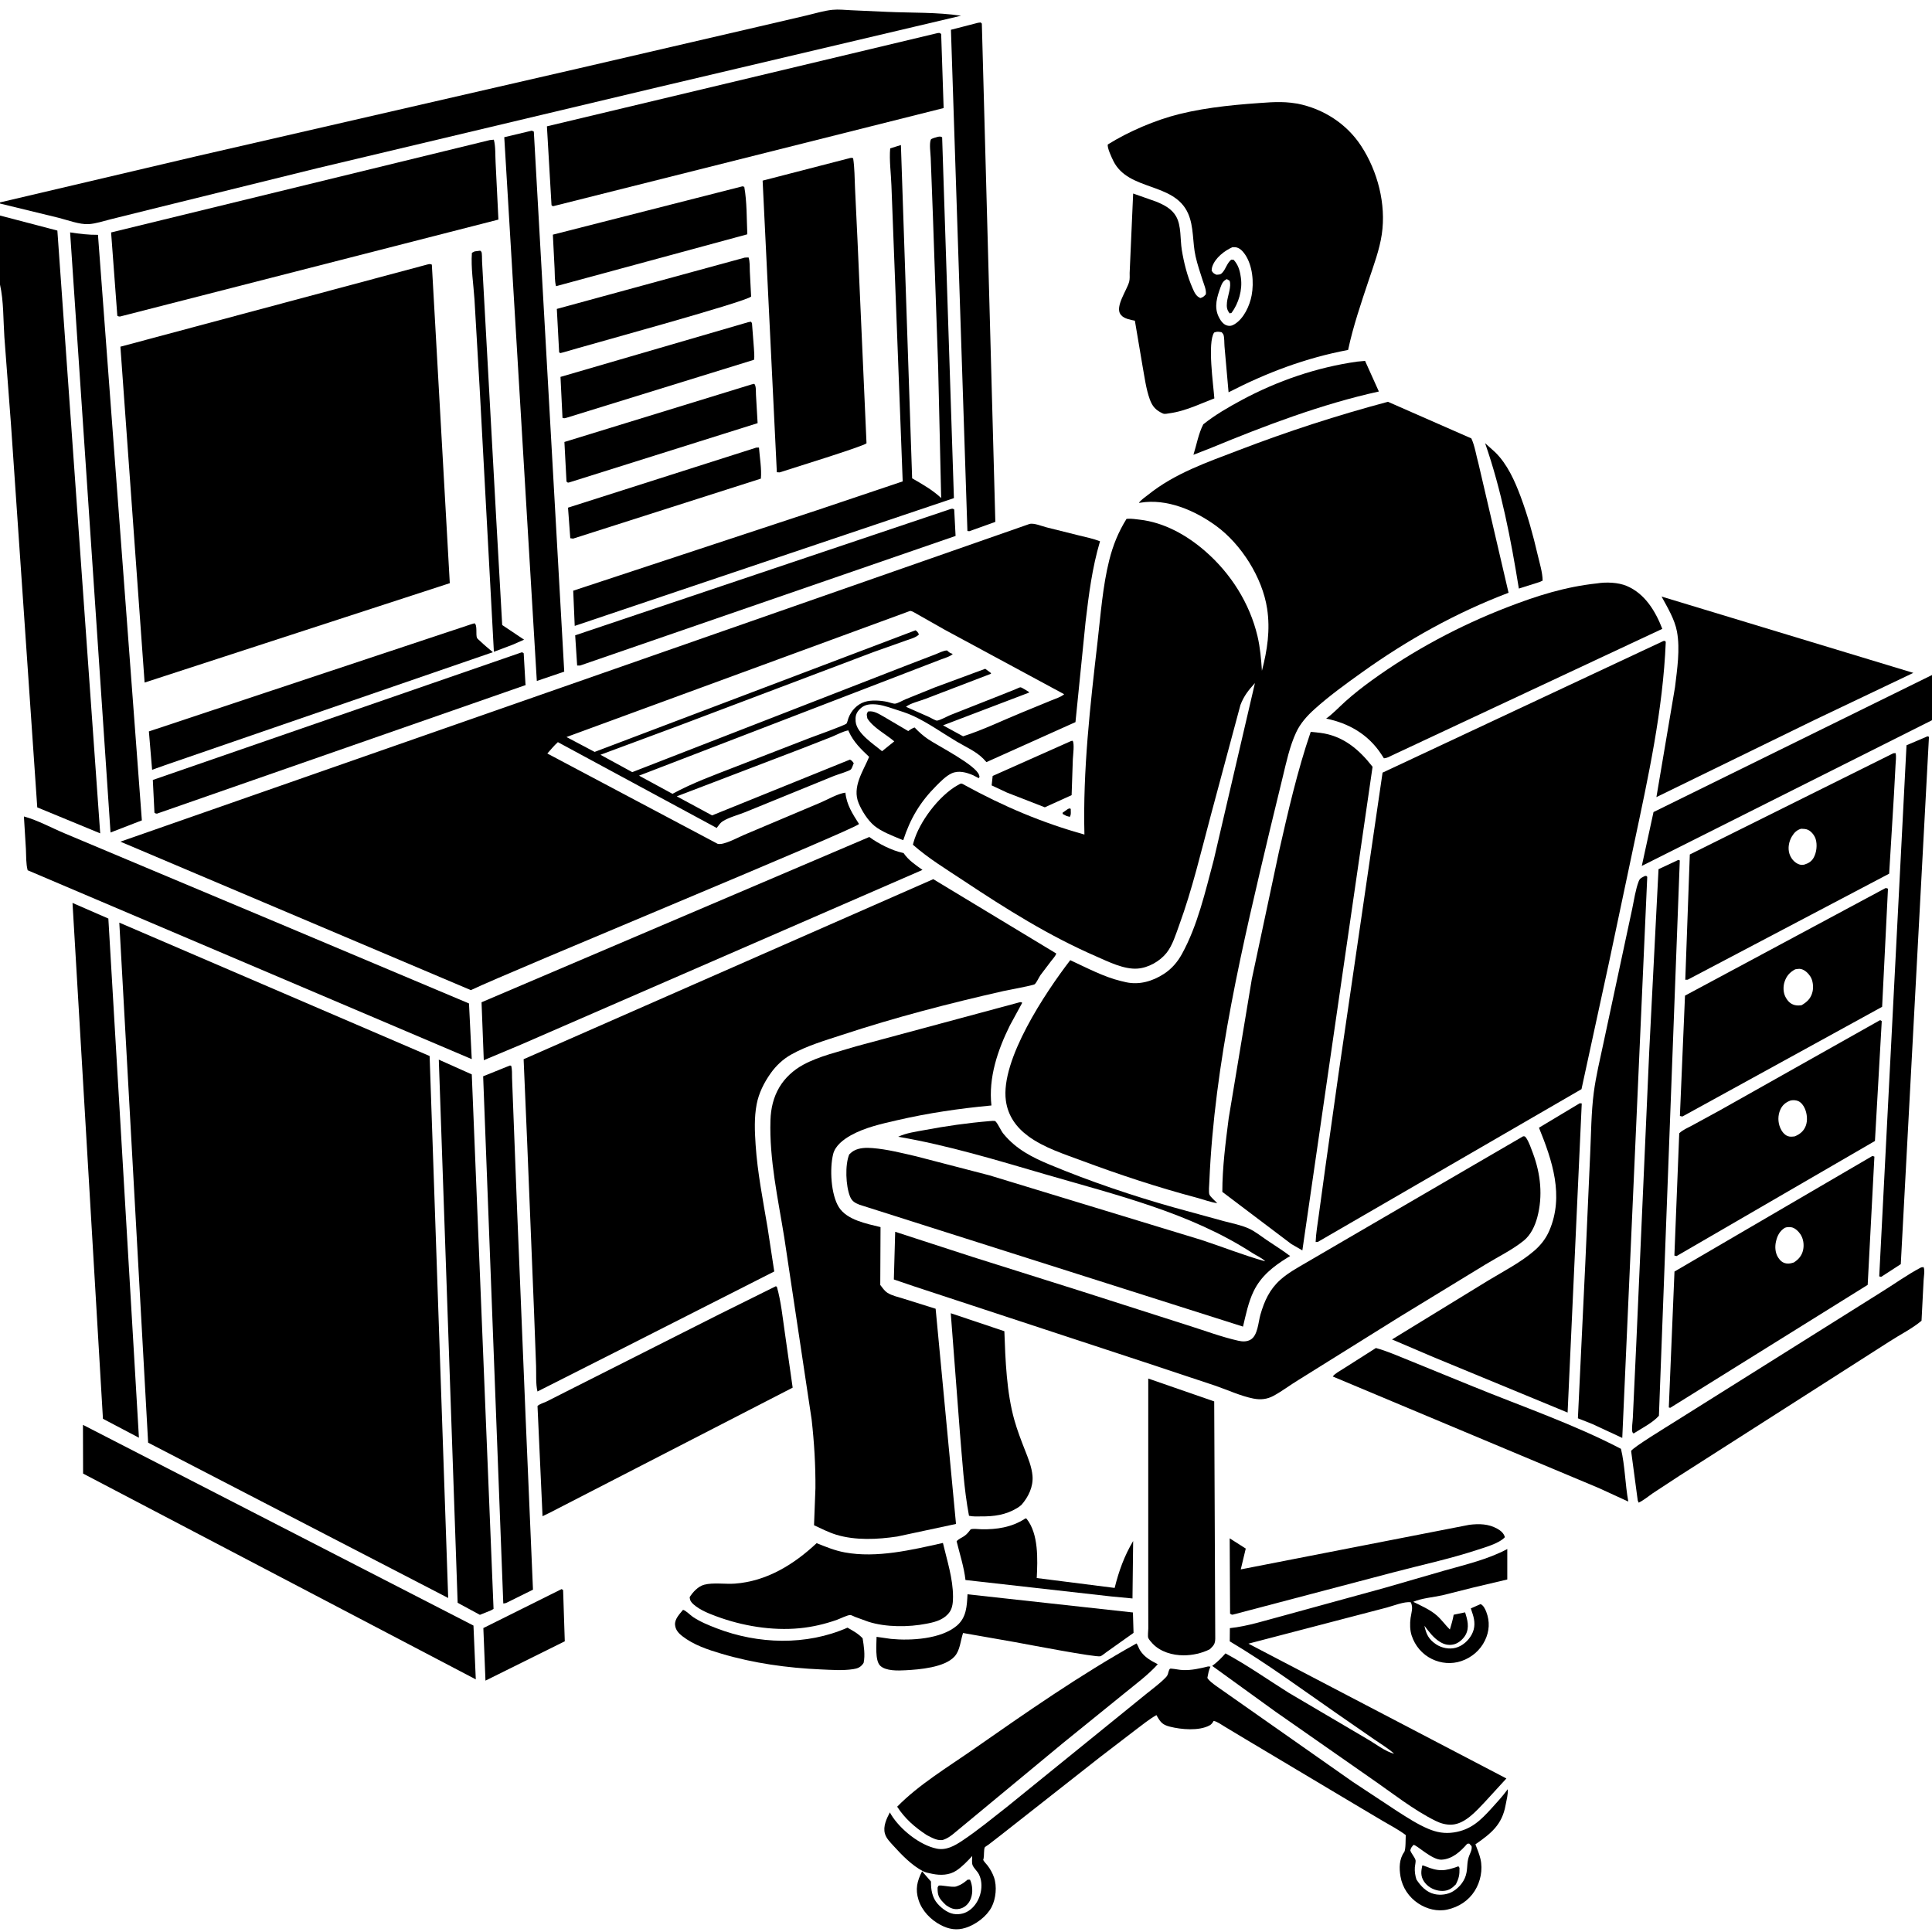
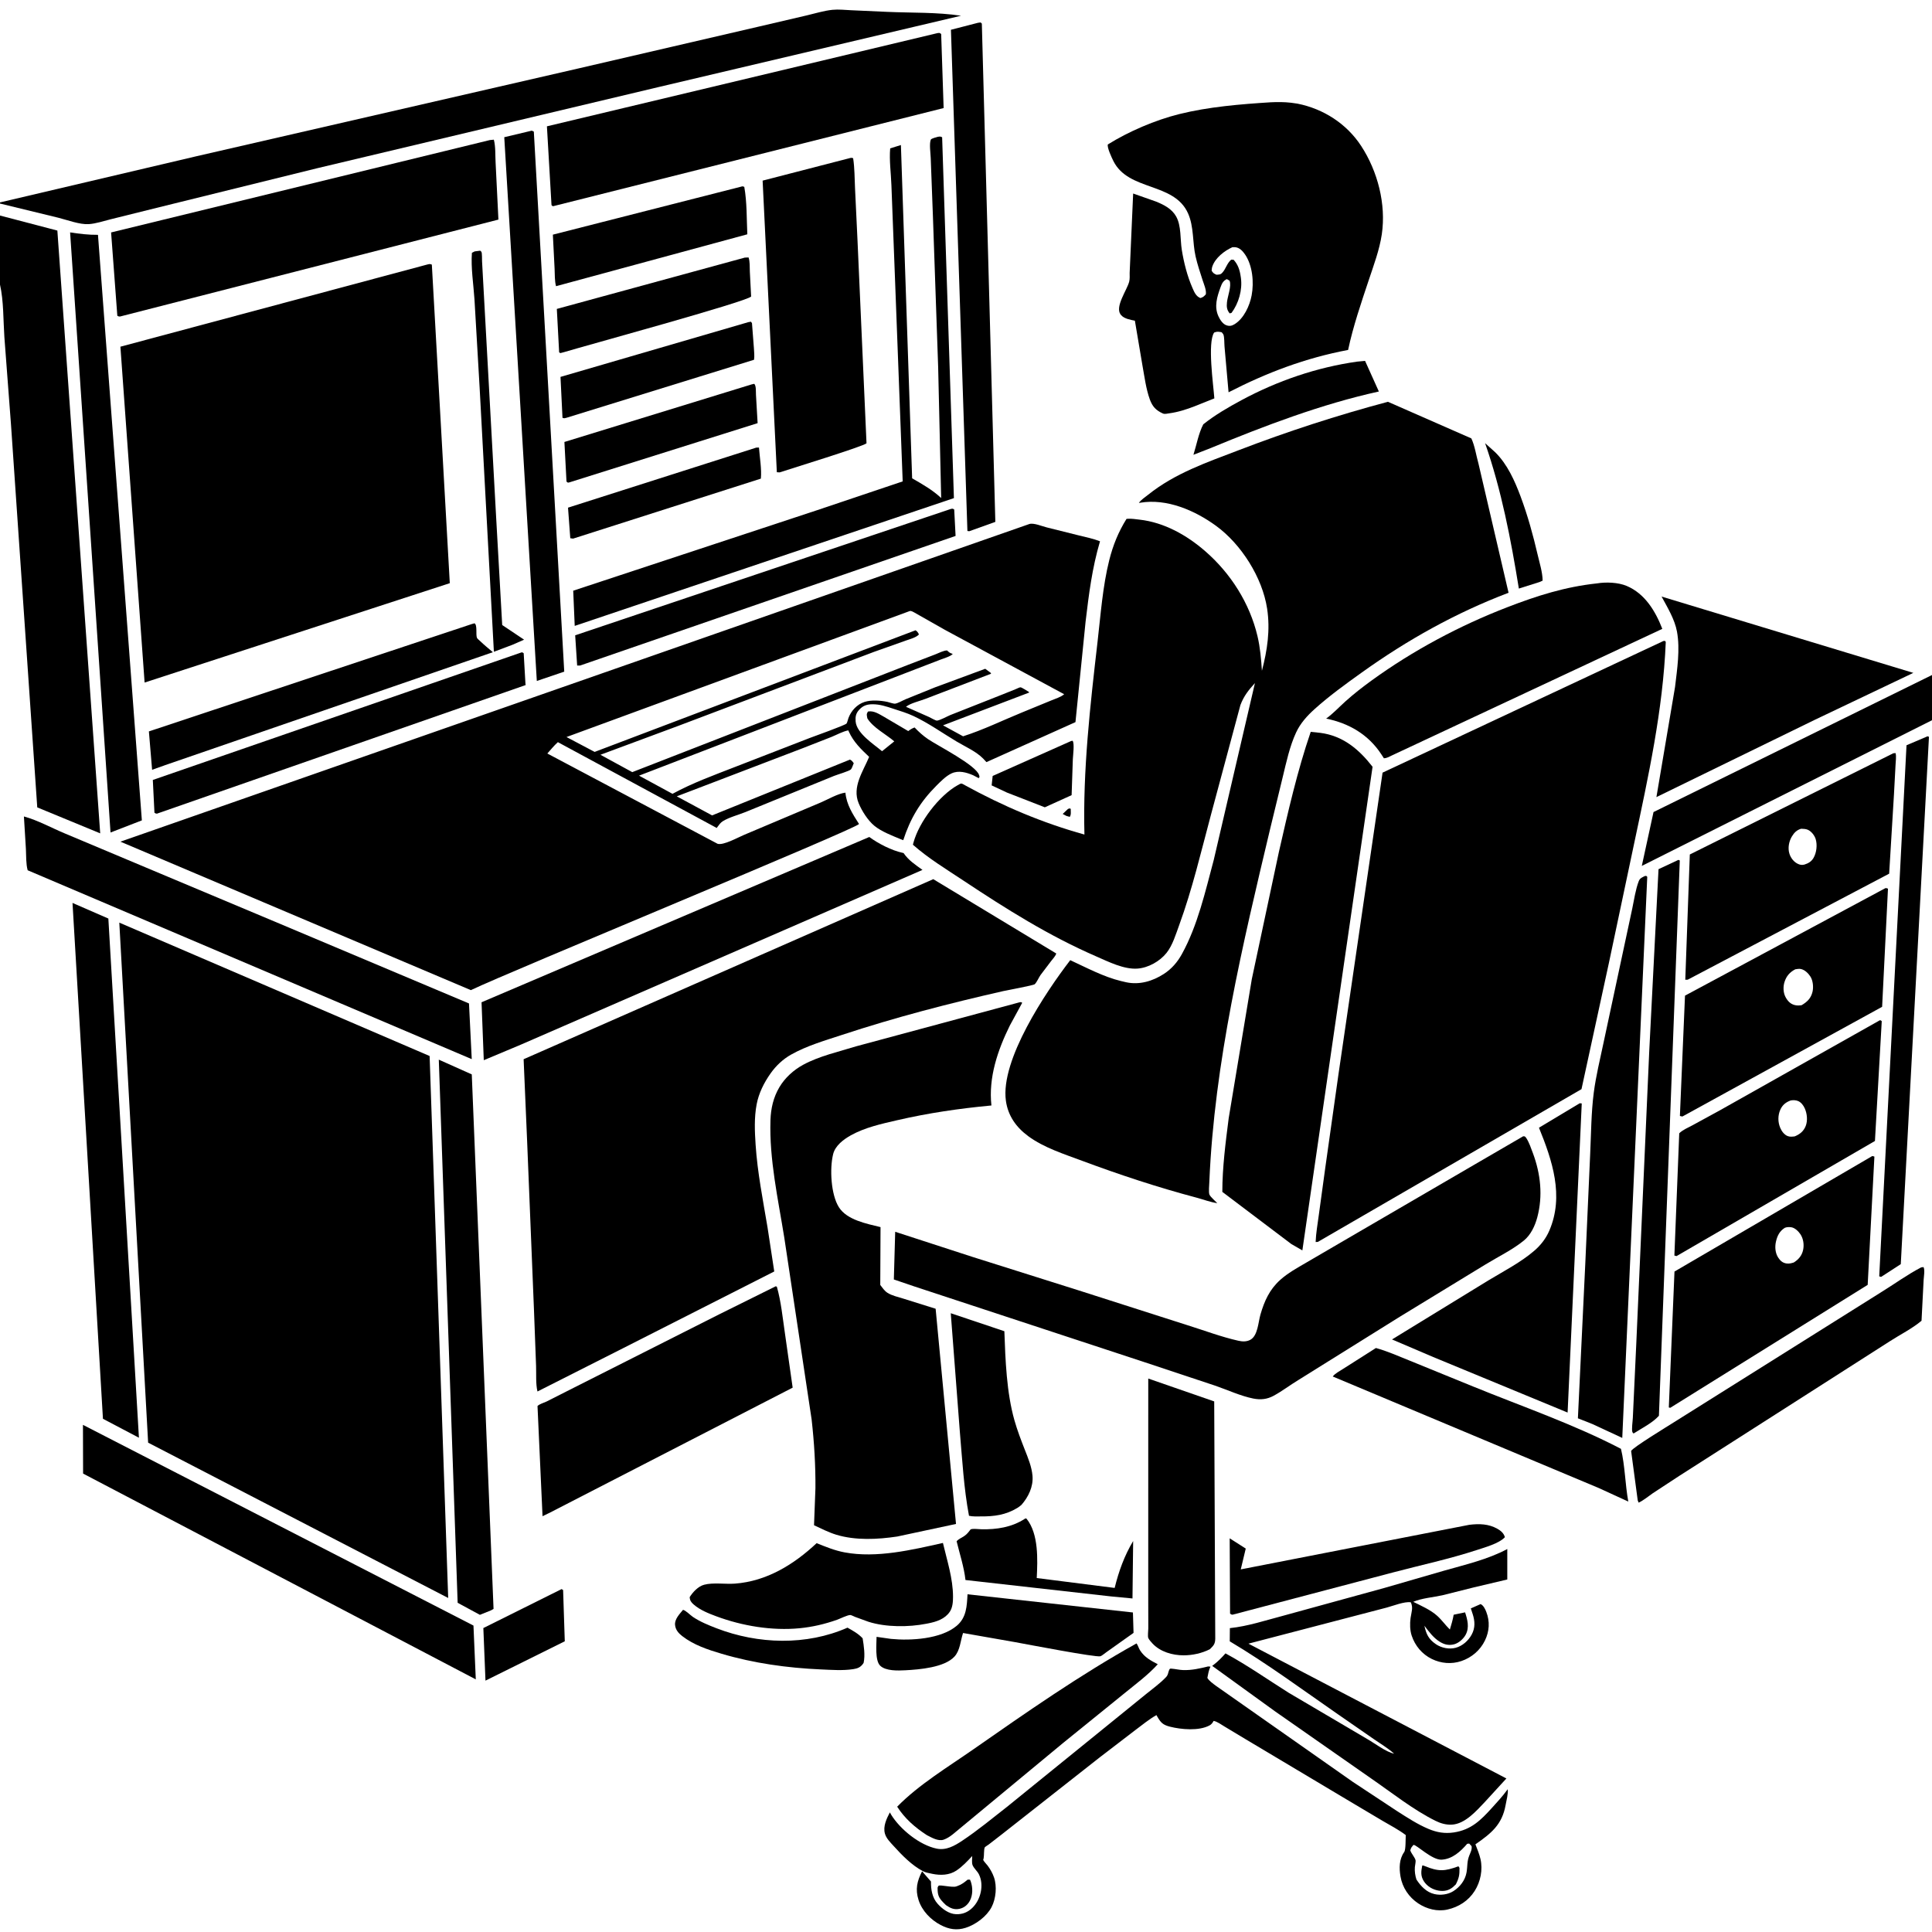
<svg xmlns="http://www.w3.org/2000/svg" version="1.1" style="display: block;" viewBox="0 0 2048 2048" width="1024" height="1024">
  <path transform="translate(0,0)" fill="rgb(255,255,255)" d="M 0 0 L 0 2048 L 2048 2048 L 2048 0 L 0 0 z" />
  <path transform="translate(0,0)" fill="rgb(0,0,0)" d="M -0 215.763 L -0 214.566 L 208.202 165.631 L 613.5 72.466 L 803.061 28.486 L 855.117 16.339 C 863.984 14.271 873.418 11.322 882.434 10.411 C 888.869 9.761 895.91 10.57 902.368 10.85 L 940.281 12.567 C 966.06 13.737 993.309 12.817 1018.75 16.671 L 698.84 92.111 L 336.292 178.315 L 162.675 221.171 L 117.546 232.387 C 110.043 234.252 101.667 237.105 94 237.586 C 84.396 238.188 71.33 233.175 61.85 230.813 L -0 215.763 z" />
  <path transform="translate(0,0)" fill="rgb(0,0,0)" d="M 1027.5 563.108 L 1025.5 562.882 L 1008.04 31.553 L 1036.72 24.152 L 1039.5 23.791 L 1040.79 25 L 1055.1 553.21 L 1027.5 563.108 z" />
  <path transform="translate(0,0)" fill="rgb(0,0,0)" d="M 587.5 218.299 L 586.009 218.612 L 584.628 217.5 L 579.76 133.913 L 993.604 35.134 C 995.955 34.867 995.508 34.529 997.676 36 L 1000.29 114.544 L 587.5 218.299 z" />
  <path transform="translate(0,0)" fill="rgb(0,0,0)" d="M 1211.1 387.767 L 1203.02 339.941 C 1198.34 339.034 1191.8 337.879 1188.5 334.133 C 1188.26 333.855 1188.03 333.558 1187.81 333.259 C 1181.76 325.013 1194.7 307.431 1196.98 298.601 C 1197.74 295.665 1197.49 292.304 1197.48 289.289 L 1201.19 205.134 L 1225.45 213.684 C 1233.73 217.026 1242.1 221.28 1246.7 229.356 C 1252.38 239.324 1250.94 253.733 1252.76 264.91 C 1254.98 278.559 1258.55 292.69 1264.11 305.36 C 1266.03 309.742 1267.82 314.139 1272.5 315.946 C 1275.53 314.941 1276.04 314.368 1278.24 312 C 1278.95 307.439 1276.26 301.51 1274.87 297.174 C 1272.17 288.8 1269.34 280.444 1267.38 271.857 C 1263.95 256.781 1265.75 240.442 1259.35 226.126 C 1244.49 192.915 1196.32 202.846 1180.26 170.739 C 1178.59 167.398 1173.31 156.237 1174.37 153.12 C 1196.46 139.333 1224.72 127.239 1250.05 120.944 C 1281.27 113.187 1314.92 110.437 1346.98 108.426 C 1354.33 108.079 1361.2 108.071 1368.5 108.899 L 1375.37 109.868 C 1402.92 115.356 1427.47 131.131 1442.88 154.705 C 1460.42 181.554 1469.47 216.457 1464.77 248.344 C 1462.33 264.855 1456.2 281.091 1450.95 296.877 C 1442.85 321.212 1434.37 345.846 1429.05 370.957 C 1383.89 379.466 1343.11 394.914 1302.33 415.84 L 1298.05 367.5 C 1297.76 364.493 1298 357.022 1296.8 354.5 C 1296.38 353.616 1295.6 352.955 1295 352.183 C 1291.5 351.612 1290.43 351.205 1287.04 352.5 C 1279.79 363.169 1286.23 408.021 1287.26 422.306 L 1266.69 430.533 C 1257.93 433.956 1248.88 436.853 1239.53 438.128 C 1237.44 438.413 1234.66 439.196 1232.75 438.335 C 1225.29 434.963 1221.56 430.925 1218.79 423.229 C 1214.8 412.142 1213.23 399.375 1211.1 387.767 z M 1306.47 262.016 C 1297.97 265.785 1288.28 273.277 1285.11 282.5 C 1284.61 283.956 1284.52 285.482 1284.39 287 C 1286.18 289.658 1286.57 289.894 1289.5 291.231 C 1292.18 290.995 1293.59 291.3 1295.55 289.24 C 1299.56 285.03 1300.37 279.346 1305.11 275.255 L 1307.66 275.344 C 1312.34 280.43 1314.2 286.278 1315.17 293 L 1315.43 294.723 C 1317.14 307.362 1313.06 321.447 1305.5 331.647 L 1303.5 332.221 C 1300.43 328.342 1300.17 325.327 1300.64 320.447 C 1301.24 314.111 1305.75 303.108 1303.35 297.5 L 1300.5 295.877 C 1296.62 297.667 1295.27 300.477 1293.84 304.424 C 1290.14 314.603 1286.84 324.931 1291.62 335.331 C 1293.27 338.922 1296.19 343.508 1300.11 344.838 C 1303.39 345.949 1305.83 345.442 1308.76 343.627 C 1318.62 337.527 1324.75 324.024 1326.79 313.104 C 1329.37 299.351 1327.81 281.42 1319.76 269.684 C 1317.31 266.115 1314.02 262.537 1309.5 262.063 L 1306.47 262.016 z" />
  <path transform="translate(0,0)" fill="rgb(0,0,0)" d="M 569.047 721.845 L 534.54 145.451 L 563.705 138.5 L 565.883 139.5 L 598.12 711.969 L 569.047 721.845 z" />
  <path transform="translate(0,0)" fill="rgb(0,0,0)" d="M 866.385 540.745 L 956.89 510.29 L 948.482 288.893 L 944.943 196.5 C 944.506 183.858 942.517 169.78 943.637 157.272 L 955.003 153.747 L 966.9 507.027 C 977.841 513.325 988.387 519.264 997.683 527.934 L 994.49 389.233 L 988.941 229.5 L 986.605 167.505 C 986.463 162.495 984.905 152.608 986.665 148.073 C 987.193 146.714 992.673 145.494 994.268 144.992 C 996.496 144.736 996.562 144.466 998.703 145.5 L 1011.19 528.021 L 609.226 663.477 L 607.633 626.161 L 866.385 540.745 z" />
  <path transform="translate(0,0)" fill="rgb(0,0,0)" d="M 127.345 335.5 C 125.523 335.501 126.535 335.65 124.368 334.755 L 117.771 246.399 L 519.186 148.5 L 523.5 148.065 C 525.462 155.608 524.902 164.527 525.361 172.363 L 528.347 232.77 L 127.345 335.5 z" />
  <path transform="translate(0,0)" fill="rgb(0,0,0)" d="M 826.5 500.749 L 823.477 500.587 L 808.411 191.474 L 901.186 167.5 C 903.205 167.187 902.141 167.164 904.369 167.72 C 905.978 178.068 905.866 189.032 906.366 199.5 L 909.023 255.5 L 918.542 469.902 C 915.46 473.113 837.654 497.027 826.5 500.749 z" />
  <path transform="translate(0,0)" fill="rgb(0,0,0)" d="M 589.416 303.377 C 587.874 297.818 588.18 290.691 587.898 284.913 L 586.06 248.748 L 787.044 197.5 L 788.962 198.047 C 791.873 214.178 791.441 231.99 792.19 248.368 L 589.416 303.377 z" />
  <path transform="translate(0,0)" fill="rgb(0,0,0)" d="M 0 301.69 L 0 228.484 L 60.802 244.414 L 106.215 883.386 L 39.492 855.858 L 11.632 449.749 L 4.632 357.234 C 3.421 339.34 3.951 319.144 0 301.69 z" />
  <path transform="translate(0,0)" fill="rgb(0,0,0)" d="M 142.753 872.582 L 117.161 882.49 L 74.318 246.341 C 84.293 247.884 93.722 249.027 103.858 248.934 L 150.375 869.639 L 142.753 872.582 z" />
  <path transform="translate(0,0)" fill="rgb(0,0,0)" d="M 543.249 683.481 L 523.537 690.903 L 508.412 410.718 L 502.973 317.5 C 501.924 301.499 499.079 283.971 500.239 268.005 L 503.157 266.5 L 509 265.745 C 509.445 266.164 510.051 266.459 510.336 267 C 511.114 268.478 510.89 275.168 510.999 277 L 513.098 315.203 L 526.017 549.926 L 532.357 662.569 L 555.563 678.087 L 543.249 683.481 z" />
  <path transform="translate(0,0)" fill="rgb(0,0,0)" d="M 597.5 373.399 L 594 374.297 L 592.715 373.5 L 590.263 327.473 L 789.469 273.082 L 793.5 272.902 C 795.053 277.473 794.658 282.953 794.856 287.767 L 796.226 314.356 C 790.615 320.073 619.311 366.786 597.5 373.399 z" />
  <path transform="translate(0,0)" fill="rgb(0,0,0)" d="M 153.288 723.534 L 127.634 367.51 L 452.558 280.5 C 455 279.98 455.375 279.508 457.769 280.5 L 476.801 618.185 L 153.288 723.534 z" />
  <path transform="translate(0,0)" fill="rgb(0,0,0)" d="M 600.5 442.862 C 598.451 443.358 598.369 443.642 596.267 442.919 L 594.153 399.525 L 793.229 341.5 L 796.011 341.009 L 797.12 342.5 L 799.173 369.064 C 799.352 373.011 799.95 377.485 799.308 381.369 L 600.5 442.862 z" />
  <path transform="translate(0,0)" fill="rgb(0,0,0)" d="M 1283.5 474.923 L 1265.09 482.103 C 1268.38 471.655 1270.5 459.463 1275.53 449.796 C 1287.94 439.88 1302.08 431.692 1316.04 424.186 C 1354.18 403.679 1395.67 389.431 1438.62 383.338 L 1447.03 382.562 L 1461.65 415.016 C 1401.17 428.278 1340.62 451.314 1283.5 474.923 z" />
  <path transform="translate(0,0)" fill="rgb(0,0,0)" d="M 603.5 511.361 L 602.004 511.632 L 600.51 510.5 L 598.302 468.506 L 796.707 407.5 L 799.513 406.848 C 801.744 409.01 801.164 415.358 801.362 418.526 L 803.105 448.559 L 603.5 511.361 z" />
  <path transform="translate(0,0)" fill="rgb(0,0,0)" d="M 1314.9 747.333 L 1283.59 863.954 C 1273.1 903.134 1263.91 942.539 1249.97 980.714 C 1246.43 990.385 1242.97 1002.13 1236.53 1010.17 C 1229.38 1019.1 1217.22 1025.92 1205.79 1026.75 C 1191.36 1027.8 1174.9 1019.42 1161.97 1013.8 C 1111.82 991.984 1066.97 963.776 1021.54 933.628 C 1003.36 921.559 984.079 909.915 967.722 895.434 L 968.35 893.046 C 974.335 871.22 995.426 843.44 1015.04 832.409 C 1019.36 829.974 1018.74 830.095 1022.94 832.404 C 1063.35 854.632 1105.06 872.299 1149.54 884.654 C 1147.78 816.421 1155.64 747.969 1163.45 680.258 C 1166.73 651.858 1168.89 621.499 1175.84 593.823 C 1179.82 577.978 1185.5 563.944 1194.14 550.053 L 1195.38 549.935 C 1199.43 549.615 1203.97 550.397 1208 550.849 C 1234.08 553.776 1258.03 567.281 1277.58 584.275 C 1304.6 607.765 1324.74 639.43 1333 674.379 C 1335.85 686.423 1336.87 698.729 1337.69 711.045 C 1343.41 689.067 1346.64 667.777 1343.19 645.1 C 1338.17 612.166 1315.73 576.833 1289.07 557.412 C 1266.66 541.087 1236.95 528.183 1208.71 532.906 L 1207.24 533.161 C 1209.29 529.967 1214.02 526.884 1217 524.5 C 1245.66 501.565 1279.15 490.238 1312.94 477.273 C 1365.07 457.267 1417.32 440.305 1471.26 425.91 L 1559.67 464.716 C 1563.33 472.417 1564.88 483.086 1567.24 491.418 L 1599.13 628.341 C 1543.15 649.66 1492.07 678.169 1443.41 712.976 C 1426.46 725.098 1409.09 737.653 1393.59 751.597 C 1385.64 758.739 1378.4 766.75 1373.89 776.523 C 1367.09 791.232 1363.55 807.983 1359.75 823.681 L 1346.43 878.556 C 1317.24 1001.25 1287.27 1126.38 1281.94 1252.9 C 1281.83 1255.57 1281.04 1264.14 1282.06 1266.34 C 1283.28 1268.99 1288.24 1273.09 1290.38 1275.42 C 1283.14 1274.39 1275.29 1271.39 1268.12 1269.49 C 1227.27 1258.66 1186.72 1245.26 1147.13 1230.51 C 1127.91 1223.35 1106.63 1216.64 1090.03 1204.43 C 1077.24 1195.03 1068.47 1182.8 1066.28 1166.76 C 1060.36 1123.6 1108.36 1051.84 1134.51 1017.82 C 1151.61 1025.71 1170 1035.57 1188.39 1039.97 L 1189.99 1040.34 L 1193.82 1041.24 C 1207.87 1044.28 1221.92 1040.06 1233.74 1032.4 C 1241.97 1027.05 1248.09 1019.98 1252.81 1011.43 C 1269.59 981.043 1277.71 944.885 1286.65 911.494 L 1330.29 724.086 C 1323.38 731.689 1318.6 737.658 1314.9 747.333 z" />
  <path transform="translate(0,0)" fill="rgb(0,0,0)" d="M 1631.72 617.055 L 1610.05 623.904 C 1601.61 571.818 1591.65 519.69 1574.26 469.765 L 1585.01 479.453 C 1597.85 492.054 1605.71 509.724 1611.91 526.327 C 1619.39 546.39 1625.12 567.092 1629.95 587.938 C 1631.98 596.721 1635.15 606.545 1635.26 615.5 L 1631.72 617.055 z" />
  <path transform="translate(0,0)" fill="rgb(0,0,0)" d="M 607.5 570.961 L 604.52 570.537 L 602.123 538.14 L 801.624 474.5 L 804.542 474.395 C 805.288 484.667 807.539 497.324 806.549 507.368 L 607.5 570.961 z" />
  <path transform="translate(0,0)" fill="rgb(0,0,0)" d="M 614.903 705.5 L 611.805 705.5 L 609.713 673.447 L 1007.91 539.5 C 1009.93 539.202 1009.57 538.93 1011.5 540.1 L 1012.96 568.113 L 614.903 705.5 z" />
  <path transform="translate(0,0)" fill="rgb(0,0,0)" d="M 760.658 894.446 C 766.778 896.348 782.167 887.77 788.544 885.084 L 869.984 850.69 C 877.602 847.46 888.141 841.216 896.165 840.237 C 897.406 853.069 903.833 862.864 910.605 873.475 C 907.367 878.714 540.341 1029.83 499.131 1049.58 L 127.667 892.203 L 1091.09 555.5 C 1095.64 553.971 1104.75 557.892 1109.51 559.049 L 1143.92 567.64 C 1151.3 569.488 1159 570.975 1166.06 573.803 C 1157.7 602.108 1154.25 629.7 1150.77 658.933 L 1140.04 765.482 L 1045.67 807.874 L 1042.22 804.158 C 1034.59 796.414 1023.29 791.56 1014 786.008 C 998.867 776.967 984.272 766.491 968.277 758.999 C 961.546 755.845 954.192 753.654 947.13 751.348 C 939.626 748.897 932.554 746.423 924.527 746.551 C 918.625 746.645 914.582 748.139 910.596 752.564 C 907.262 756.265 906.604 759.8 906.995 764.676 C 908.017 777.41 926.024 788.743 935.025 796.315 L 947.975 785.867 C 939.067 778.249 925.682 771.496 919.448 761.557 C 918.892 758.102 918.144 757.235 920.138 754.241 C 926.404 753.055 932.153 757.142 937.43 760.052 L 962.78 774.976 C 965.06 773.242 966.767 772.149 969.5 771.146 C 973.988 775.855 978.436 779.887 983.84 783.571 C 994.062 790.538 1034.99 811.19 1037.92 821.771 C 1038.51 823.915 1038.57 823.09 1037.5 824.889 L 1031.54 821.78 C 1024.39 818.754 1016.2 816.368 1008.71 819.816 C 1002.77 822.547 996.978 828.506 992.437 833.061 C 975.278 850.268 964.95 867.728 957.477 890.634 L 954.631 889.525 C 945.826 885.884 934.334 881.483 926.974 875.463 C 919.996 869.756 913.612 859.659 910.202 851.413 C 903.066 834.161 914.856 817.82 921.324 802.306 C 912.661 794.123 904.801 786.561 899.797 775.534 L 899.207 774.206 C 893.174 775.411 887.087 778.872 881.378 781.19 L 851.39 792.944 L 717.425 844.15 L 754.847 864.355 L 901 805.199 C 902.966 806.076 903.749 807.307 905.011 809 C 904.266 810.652 903.167 814.359 902.043 815.58 C 900.42 817.342 887.272 821.22 884.24 822.447 L 790.239 860.8 C 782.738 863.841 772.906 866.332 766.124 870.564 C 763.929 871.933 762.155 874.371 760.642 876.438 L 759.749 877.678 L 591.38 786.712 C 587.32 790.326 583.822 794.691 580.21 798.749 L 760.658 894.446 z M 962.302 648.5 L 600.498 781.282 L 630.344 797.053 L 970.5 668.125 C 972.459 669.313 973.062 670.516 974.137 672.5 C 971.396 675.767 964.129 677.636 960.134 679.057 L 926.464 691.018 L 718.881 769.505 L 636.507 800.086 L 670.226 818.492 L 961.869 705.033 L 991.547 693.648 C 995.167 692.252 1000.05 689.588 1003.93 689.5 L 1005.28 690.734 C 1006.77 692.054 1007.96 692.578 1009.89 693.11 C 1008.85 695.34 1000.03 698.11 997.467 699.044 L 677.412 822.219 L 712.869 841.484 C 733.877 830.047 756.018 822.018 778.24 813.356 L 858.337 782.303 C 863.39 780.353 895.738 768.872 897.37 766.969 C 898.055 766.171 898.941 762.321 899.394 761.121 C 902.34 753.317 908.433 746.702 916.474 744.069 C 923.554 741.75 933.484 742.512 940.649 744.03 C 942.596 744.443 947.03 746.112 948.825 745.906 C 951.794 745.566 956.823 742.546 959.874 741.276 L 990.957 728.687 L 1044.39 708.934 L 1050.46 713.442 L 1050.42 714.228 L 981.023 740.823 C 975.141 743.101 964.876 745.475 960.369 749.229 L 984.801 760.037 C 986.214 760.717 991.841 763.915 993.097 763.881 C 996.103 763.8 1004.2 759.281 1007.4 757.982 L 1063.29 735.907 L 1077.04 730.371 C 1078.18 729.928 1080.71 728.557 1081.72 728.577 C 1083.21 728.606 1089.02 732.583 1090.69 733.503 L 1090.91 734.154 L 999.658 768.894 L 1020.91 780.506 C 1042.23 773.721 1062.55 763.725 1083.27 755.277 L 1114.39 742.491 C 1118.79 740.645 1124.48 739.007 1128.07 735.913 L 1001.49 667.576 L 972.756 651.284 C 971.124 650.437 967.172 647.864 965.5 647.643 C 964.406 647.499 963.368 648.214 962.302 648.5 z" />
  <path transform="translate(0,0)" fill="rgb(0,0,0)" d="M 1475.16 800.944 C 1472.4 802.256 1470.11 803.675 1467.01 803.837 L 1464.19 799.487 C 1450.38 778.493 1429.87 766.673 1405.78 761.738 C 1413.11 756.455 1419.49 749.547 1426.2 743.5 C 1434.96 735.62 1444.36 728.306 1453.89 721.395 C 1497.84 689.534 1547.22 663.197 1597.83 643.667 C 1629.47 631.458 1659.05 622.042 1692.96 618.407 C 1702.58 616.833 1715.33 617.309 1724.36 621.116 C 1743.68 629.259 1754.84 647.823 1762.11 666.606 L 1475.16 800.944 z" />
  <path transform="translate(0,0)" fill="rgb(0,0,0)" d="M 1923.9 762.964 L 1755.87 844.96 L 1775.6 728.291 C 1777.85 709.412 1781.11 688.43 1777.68 669.594 C 1775.31 656.564 1767.58 643.922 1761.34 632.382 L 2028.21 713.276 L 1923.9 762.964 z" />
  <path transform="translate(0,0)" fill="rgb(0,0,0)" d="M 175.216 811.022 L 161.235 816.018 L 157.832 775.32 L 500.192 661.5 L 503.011 660.724 C 506.292 662.713 504.118 672.632 505.619 676.217 C 505.949 677.007 508.458 679.079 509.069 679.669 C 513.305 683.766 517.983 687.535 522.471 691.358 L 175.216 811.022 z" />
  <path transform="translate(0,0)" fill="rgb(0,0,0)" d="M 1396.91 1316.5 L 1394.64 1316.56 C 1394.98 1307.16 1396.73 1297.62 1397.95 1288.28 L 1404.88 1237.67 L 1418.8 1139 L 1465.57 819.034 L 1763.26 679.5 L 1764.88 679.334 L 1765.79 680.5 C 1762.77 753.125 1747.35 822.891 1732.35 893.713 L 1705.45 1021.01 L 1676.45 1154.54 L 1396.91 1316.5 z" />
  <path transform="translate(0,0)" fill="rgb(0,0,0)" d="M 166.406 862.5 C 164.665 862.33 165.585 862.582 163.725 861.5 L 161.999 826.785 L 553.025 691.5 C 554.386 691.726 553.646 691.479 555.141 692.5 L 556.982 724.533 L 557.22 726.19 L 166.406 862.5 z" />
  <path transform="translate(0,0)" fill="rgb(0,0,0)" d="M 2048 715.553 L 2048 763.466 L 1740.37 917.904 L 1752.8 860.809 L 2048 715.553 z" />
  <path transform="translate(0,0)" fill="rgb(0,0,0)" d="M 1368.91 1318.76 L 1295.72 1263.45 C 1295.72 1237.61 1299.19 1210.96 1302.47 1185.33 L 1326.95 1038 L 1355.65 903.238 C 1365.36 860.583 1375.22 817.184 1389.42 775.783 L 1399.52 776.847 C 1423.63 779.933 1440.56 794.309 1454.98 812.813 L 1380.56 1325.47 L 1368.91 1318.76 z" />
  <path transform="translate(0,0)" fill="rgb(0,0,0)" d="M 1994.17 1353.5 C 1993.06 1353.41 1993.78 1353.51 1992.06 1352.95 L 2020.98 790.005 L 2043.29 780.5 L 2044.78 781.047 L 2014.91 1340.04 L 1994.17 1353.5 z" />
  <path transform="translate(0,0)" fill="rgb(0,0,0)" d="M 1067.39 840.143 L 1051.19 832.539 L 1052.27 822.525 L 1135.44 785.5 L 1136.98 785.237 C 1139.19 787.775 1137.42 800.895 1137.25 804.775 L 1135.96 842.887 L 1107.55 855.776 L 1067.39 840.143 z" />
  <path transform="translate(0,0)" fill="rgb(0,0,0)" d="M 1789.06 1038.5 L 1786.47 1038.59 L 1791.27 905.79 L 2006.99 798.5 L 2009.37 798.297 C 2010.36 801.874 2009.49 807.047 2009.36 810.786 L 2007.67 842.344 L 2002.59 926.13 L 1789.06 1038.5 z M 1909.33 878.5 C 1904.71 879.803 1901.91 882.613 1899.46 886.71 C 1896.31 891.981 1894.99 898.963 1896.84 904.903 C 1898.29 909.536 1901.59 913.831 1906.1 915.851 C 1908.46 916.908 1910.18 917.044 1912.73 916.5 C 1917.01 915.116 1920.26 913.274 1922.53 909.222 C 1925.65 903.662 1926.54 895.672 1924.72 889.549 C 1923.56 885.665 1920.21 881.336 1916.48 879.643 C 1914.27 878.639 1911.71 878.59 1909.33 878.5 z" />
-   <path transform="translate(0,0)" fill="rgb(0,0,0)" d="M 1130.5 864.943 L 1126.5 862.837 L 1126.42 861.5 L 1132.11 857.5 L 1133.98 856.916 L 1135.04 857.5 C 1135.01 860.342 1135.62 863.536 1134 865.897 L 1130.5 864.943 z" />
+   <path transform="translate(0,0)" fill="rgb(0,0,0)" d="M 1130.5 864.943 L 1126.5 862.837 L 1132.11 857.5 L 1133.98 856.916 L 1135.04 857.5 C 1135.01 860.342 1135.62 863.536 1134 865.897 L 1130.5 864.943 z" />
  <path transform="translate(0,0)" fill="rgb(0,0,0)" d="M 500.075 1122.73 L 29.323 922.511 C 27.467 915.8 27.811 907.08 27.462 900.048 L 25.353 865.483 C 40.16 869.521 54.986 877.8 69.3 883.725 L 177 928.983 L 296 978.946 L 497.151 1063.71 L 500.075 1122.73 z" />
  <path transform="translate(0,0)" fill="rgb(0,0,0)" d="M 551.754 1107.53 L 512.829 1123.85 L 510.45 1062.45 L 921.492 887.241 C 931.15 894.34 945.218 901.532 956.872 904.051 L 957.803 904.245 C 963.074 912.018 970.386 916.751 977.877 922.13 L 551.754 1107.53 z" />
  <path transform="translate(0,0)" fill="rgb(0,0,0)" d="M 1731.77 1519.5 L 1731.43 1519.37 C 1731.09 1518.94 1730.59 1518.59 1730.4 1518.06 C 1729.39 1515.18 1730.76 1506.28 1730.87 1502.9 L 1734.54 1423.96 L 1748.26 1114.39 L 1758.1 921.381 L 1779.22 911.5 L 1780.65 912.131 L 1758.52 1500.77 C 1751.88 1508.24 1740.26 1514.05 1731.77 1519.5 z" />
  <path transform="translate(0,0)" fill="rgb(0,0,0)" d="M 1688.25 1509.65 L 1672.64 1503.46 L 1680.47 1339.5 L 1685.65 1223.34 C 1686.67 1201.86 1686.71 1179.35 1689.49 1158.04 C 1691.78 1140.51 1696.12 1122.86 1699.77 1105.56 L 1719.14 1015.04 L 1730.21 963.367 C 1732.19 953.969 1733.73 942.921 1737.17 934 C 1738.4 930.804 1741.06 929.883 1743.96 928.5 C 1745.7 928.611 1744.97 928.265 1746.15 929.5 L 1719.67 1524.26 L 1688.25 1509.65 z" />
  <path transform="translate(0,0)" fill="rgb(0,0,0)" d="M 660.445 1429.17 L 569.744 1475.04 C 567.773 1467.02 568.571 1456.43 568.266 1448.09 L 566.034 1388.58 L 558.789 1210.02 L 555.059 1122.82 L 989.31 931.955 L 1119.68 1010.75 C 1118.78 1013.64 1116.12 1016.29 1114.28 1018.7 L 1103.05 1033.5 C 1101.19 1036.17 1099.09 1041.15 1096.89 1043.28 C 1095.55 1044.58 1068.02 1049.58 1063.59 1050.58 C 1006.1 1063.61 948.726 1078.51 892.721 1096.99 C 874.461 1103.02 855.5 1108.41 838.66 1117.88 C 830.003 1122.75 822.639 1129.65 816.906 1137.76 C 809.933 1147.62 804.327 1158.72 802.07 1170.66 C 799.399 1184.79 800.038 1199.25 800.981 1213.5 C 802.929 1242.95 808.738 1271.96 813.608 1301.02 L 820.741 1347.81 L 660.445 1429.17 z" />
  <path transform="translate(0,0)" fill="rgb(0,0,0)" d="M 1783.49 1183.5 C 1782.05 1183.37 1782.97 1183.49 1780.76 1182.95 L 1786.17 1055.43 L 1998.55 941.5 C 2000.31 941.472 1999.38 941.345 2001.33 942.047 L 1995.13 1067.26 L 1783.49 1183.5 z M 1903.06 1027.5 C 1897.22 1030.58 1893.7 1034.57 1891.66 1040.91 C 1890.09 1045.8 1890.24 1052.08 1892.6 1056.66 C 1894.75 1060.84 1897.67 1064.14 1902.33 1065.37 C 1904.87 1066.04 1907.16 1065.91 1909.73 1065.57 C 1915.76 1062.03 1919.75 1058.19 1921.37 1051.21 C 1922.48 1046.44 1921.86 1039.46 1919.15 1035.26 C 1916.9 1031.76 1913.33 1028.19 1909.14 1027.21 C 1907.17 1026.76 1905.02 1027.17 1903.06 1027.5 z" />
  <path transform="translate(0,0)" fill="rgb(0,0,0)" d="M 147.267 1524.05 L 109.126 1503.97 L 76.86 957.138 L 114.858 973.7 L 147.267 1524.05 z" />
  <path transform="translate(0,0)" fill="rgb(0,0,0)" d="M 475.099 1693.93 L 157.025 1529.28 L 126.469 978.028 L 455.412 1119.42 L 475.099 1693.93 z" />
  <path transform="translate(0,0)" fill="rgb(0,0,0)" d="M 951.094 1628.78 C 930.206 1631.9 906.94 1633.08 886.5 1626.88 C 878.419 1624.42 870.562 1620.37 862.902 1616.83 L 864.391 1577.66 C 864.581 1553.32 863.083 1528.89 860.361 1504.71 L 831.377 1311.94 C 824.805 1270.99 815.372 1229.05 816.724 1187.41 C 817.125 1175.04 819.816 1163.22 826.173 1152.5 C 832.128 1142.46 841.219 1134.24 851.425 1128.69 C 868.404 1119.45 889.25 1114.83 907.72 1109.09 L 1080.68 1062.5 C 1082.8 1062.24 1081.84 1062.03 1083.59 1063 L 1070.48 1087.08 C 1057.53 1113.3 1047.68 1142.36 1050.95 1171.85 C 1017 1175.03 984.085 1179.85 950.816 1187.53 C 934.363 1191.32 916.769 1195.2 901.928 1203.49 C 894.178 1207.82 885.404 1214.38 883.162 1223.42 C 879.328 1238.88 880.826 1266.33 889.243 1279.68 C 897.83 1293.3 918.782 1297.19 933.401 1300.79 L 933.116 1362.12 C 935.272 1364.95 937.591 1368.36 940.589 1370.33 C 945.348 1373.46 952.169 1374.87 957.628 1376.61 L 991.809 1387.32 L 1013.4 1615.45 L 951.094 1628.78 z" />
  <path transform="translate(0,0)" fill="rgb(0,0,0)" d="M 1777.22 1331.5 L 1774.92 1330.95 L 1780.06 1201.35 C 1783.62 1197.75 1789.49 1195.35 1794 1192.9 L 1823.16 1176.99 L 1992.76 1081.5 C 1994.13 1081.71 1993.45 1081.45 1994.73 1082.5 L 1987.52 1209.48 L 1777.22 1331.5 z M 1898.32 1166.5 C 1893.07 1168.36 1889.4 1171.29 1887.13 1176.5 C 1884.52 1182.48 1884.56 1189.48 1887.1 1195.5 C 1888.58 1199.03 1891.28 1202.83 1894.97 1204.28 C 1897.47 1205.26 1899.9 1204.91 1902.5 1204.6 C 1907.95 1202.31 1911.98 1199.16 1914.16 1193.5 C 1916.34 1187.84 1915.6 1180.57 1913.19 1175.08 C 1911.82 1171.93 1909.47 1168.69 1906.24 1167.22 C 1903.84 1166.13 1900.85 1166.07 1898.32 1166.5 z" />
  <path transform="translate(0,0)" fill="rgb(0,0,0)" d="M 520.576 1707 L 508.707 1711.79 L 485.128 1699.03 L 465.149 1123.27 L 500.102 1138.9 L 523.18 1705.5 L 520.576 1707 z" />
-   <path transform="translate(0,0)" fill="rgb(0,0,0)" d="M 536.5 1699.21 C 535.456 1699.55 534.586 1699.65 533.5 1699.76 L 512.16 1140.91 L 540.49 1129.5 L 541.839 1129.69 C 543.03 1133.69 542.68 1138.44 542.794 1142.62 L 543.607 1164.15 L 548.212 1284.2 L 557.248 1504.31 L 564.978 1685.13 L 536.5 1699.21 z" />
  <path transform="translate(0,0)" fill="rgb(0,0,0)" d="M 1519.25 1438.51 L 1475.6 1419.87 L 1577.8 1357.25 C 1593.99 1347.47 1612.3 1338.07 1626.61 1325.65 C 1633.45 1319.71 1638.83 1312.75 1642.4 1304.4 C 1658.14 1267.65 1645.48 1230.08 1631.37 1195.42 L 1674.59 1169.5 L 1676.72 1169.69 L 1661.73 1497.37 L 1519.25 1438.51 z" />
-   <path transform="translate(0,0)" fill="rgb(0,0,0)" d="M 900.219 1223.73 C 901.734 1222.28 903.382 1220.8 905.234 1219.78 C 911.081 1216.57 918.515 1216.49 925 1217.02 C 940.513 1218.28 956.273 1222.29 971.416 1225.81 L 1049 1245.95 L 1273.32 1314.32 C 1295.83 1321.68 1318.23 1330.66 1340.99 1337.01 L 1340.58 1336.42 C 1337.15 1333.26 1331.35 1330.67 1327.35 1328.08 C 1261.35 1285.37 1182.78 1266.6 1108.1 1244.83 C 1056.83 1229.88 1004.81 1214 952.135 1205.02 C 960.395 1200.99 971.13 1199.61 980.103 1197.92 C 1002.98 1193.6 1025.83 1190.36 1049.03 1188.42 C 1050.11 1188.33 1054.44 1187.78 1055.28 1188.67 C 1058.49 1192.11 1060.58 1198.11 1063.84 1202.05 C 1077.28 1218.3 1094.04 1226.78 1113.1 1234.71 C 1155.75 1252.45 1200.09 1267.44 1244.55 1279.98 L 1297 1294.37 C 1305.86 1296.78 1315.39 1298.48 1323.79 1302.29 C 1330.4 1305.29 1336.71 1310.38 1342.72 1314.46 C 1351.03 1320.1 1359.57 1325.35 1367.59 1331.44 L 1364.81 1333.13 C 1349.84 1342.37 1336.74 1352.6 1328.9 1368.78 C 1323.29 1380.39 1320.61 1393.79 1317.64 1406.26 L 911.092 1277.06 C 906.22 1275.14 903.049 1273.29 901.039 1268.29 C 896.51 1257.03 895.611 1234.87 900.219 1223.73 z" />
  <path transform="translate(0,0)" fill="rgb(0,0,0)" d="M 968.427 1363.41 L 947.512 1356.28 L 948.943 1305.74 L 1030.82 1332.35 L 1143.85 1368 L 1259.12 1404.89 C 1276.61 1410.36 1294.77 1417.23 1312.6 1421.22 C 1316.92 1422.19 1321.36 1422.42 1325.39 1420.25 C 1333.39 1415.94 1333.79 1401.5 1336.12 1393.51 C 1340.3 1379.14 1345.71 1366.98 1357.05 1356.77 C 1365.24 1349.4 1375.11 1344.03 1384.58 1338.49 L 1424.68 1315.09 L 1563.36 1234.32 L 1614.64 1204.5 L 1616.28 1204.61 C 1617.03 1205.29 1617.41 1205.55 1618.01 1206.5 C 1620.99 1211.18 1623.1 1217.42 1625.03 1222.62 C 1633.12 1244.42 1635.65 1267.71 1629.59 1290.4 C 1627.18 1299.45 1622.71 1309.03 1615.35 1315.04 C 1603.43 1324.76 1587.83 1332.34 1574.65 1340.4 L 1484.17 1395.61 L 1376.35 1462.86 C 1367.58 1468.18 1359.2 1474.62 1350.24 1479.5 C 1343.22 1483.33 1336.37 1484.06 1328.57 1482.52 C 1315.15 1479.86 1300.99 1473.26 1287.92 1468.79 L 1212.1 1443.6 L 968.427 1363.41 z" />
  <path transform="translate(0,0)" fill="rgb(0,0,0)" d="M 1770.5 1492.36 L 1769.01 1491.95 L 1775.02 1347.89 L 1984.6 1225.5 C 1985.85 1225.57 1985.06 1225.47 1986.94 1226.05 L 1979.82 1362.01 L 1770.5 1492.36 z M 1892.03 1301.5 C 1886.41 1305.05 1883.97 1309.99 1882.55 1316.33 C 1881.31 1321.87 1881.81 1328.28 1884.98 1333.12 C 1887.15 1336.44 1889.69 1338.73 1893.71 1339.32 C 1896.51 1339.73 1898.86 1339.12 1901.5 1338.28 C 1906.57 1335.1 1910.06 1330.99 1911.37 1325.02 C 1912.56 1319.54 1911.68 1313.09 1908.54 1308.37 C 1906.5 1305.33 1902.78 1301.61 1899 1300.98 C 1896.74 1300.61 1894.17 1300.66 1892.03 1301.5 z" />
  <path transform="translate(0,0)" fill="rgb(0,0,0)" d="M 1736.06 1590.5 L 1729.06 1538.11 C 1730.49 1534.57 1768.27 1511.6 1774 1507.93 L 1993.6 1370.11 C 2007.86 1361.32 2021.62 1351.26 2036.45 1343.5 L 2039.01 1343.15 C 2040.66 1346.27 2039.32 1353.03 2039.13 1356.8 L 2036.9 1400.06 C 2026.95 1408.44 2013.98 1414.85 2003 1421.98 L 1915.82 1477.74 L 1780.08 1564.5 L 1752 1582.92 C 1747.12 1586.26 1742.39 1590.36 1737.04 1592.88 L 1736.06 1590.5 z" />
  <path transform="translate(0,0)" fill="rgb(0,0,0)" d="M 583.442 1603.19 L 575.109 1607.25 L 569.781 1490.44 C 571.749 1488.37 576.695 1486.92 579.381 1485.67 L 599.944 1475.25 L 762.254 1393.3 L 822.335 1363.5 L 823.499 1363.96 C 827.928 1379.41 829.629 1396.86 831.983 1412.84 L 840.255 1470.97 L 583.442 1603.19 z" />
  <path transform="translate(0,0)" fill="rgb(0,0,0)" d="M 1082.84 1595.18 C 1081.38 1596.45 1079.97 1597.54 1078.31 1598.54 C 1066.05 1605.98 1053.75 1607.56 1039.68 1607.46 C 1035.59 1607.43 1031.11 1607.77 1027.17 1606.77 C 1021.72 1577.98 1020.05 1547.49 1017.52 1518.29 L 1007.85 1392.08 L 1064.67 1411.14 C 1065.73 1441.53 1067 1476.22 1075.35 1505.59 C 1078.38 1516.22 1082.3 1526.5 1086.34 1536.77 C 1089.8 1545.54 1093.7 1554.96 1094.5 1564.45 C 1095.46 1575.92 1090.15 1586.8 1082.84 1595.18 z" />
  <path transform="translate(0,0)" fill="rgb(0,0,0)" d="M 1695.06 1577.5 L 1412.77 1459.14 C 1415.25 1455.8 1420.43 1453.26 1423.99 1450.91 L 1458.52 1428.95 C 1470.45 1432.18 1482.19 1437.5 1493.67 1442.06 L 1562.18 1470.01 C 1614.2 1491.2 1668.46 1509.86 1718.29 1535.82 C 1722.61 1553.72 1722.69 1573.5 1726.07 1591.75 L 1695.06 1577.5 z" />
  <path transform="translate(0,0)" fill="rgb(0,0,0)" d="M 1282.54 1748.23 C 1274.13 1752.51 1264.13 1754.71 1254.67 1754.71 C 1242.87 1754.72 1230.02 1751.03 1221.75 1742.25 C 1220.42 1740.83 1217.89 1737.99 1217.21 1736.33 C 1216.47 1734.52 1217.24 1728.37 1217.24 1726.22 L 1217.18 1691.31 L 1217.2 1461.32 L 1287.11 1485.56 L 1288.22 1736.92 C 1288.14 1742.71 1286.48 1744.3 1282.54 1748.23 z" />
  <path transform="translate(0,0)" fill="rgb(0,0,0)" d="M 504.358 1780.21 L 88.081 1562.06 L 87.94 1510.41 L 501.895 1723.16 L 504.358 1780.21 z" />
  <path transform="translate(0,0)" fill="rgb(0,0,0)" d="M 1177.94 1692.29 L 1023.44 1674.88 C 1021.95 1661.31 1017.3 1647.09 1014.05 1633.79 C 1016.17 1631.35 1019.81 1629.91 1022.5 1628.03 C 1025.06 1626.24 1026.83 1623.94 1028.69 1621.46 C 1029.76 1620.04 1038.3 1621.05 1040.54 1621.09 C 1056.52 1621.39 1072.23 1619.02 1085.94 1610.26 L 1087.12 1609.5 L 1088.17 1609.88 C 1101.13 1625.96 1099.95 1653.42 1098.99 1672.78 L 1181.58 1683.27 C 1185.96 1665.55 1191.8 1649.27 1201.19 1633.55 L 1200.48 1694.43 L 1177.94 1692.29 z" />
  <path transform="translate(0,0)" fill="rgb(0,0,0)" d="M 1306.5 1711.66 C 1304.78 1711.32 1305.66 1711.65 1303.92 1710.5 L 1303.52 1630.69 L 1320.55 1641.54 L 1315.26 1663.62 L 1557.6 1616.34 C 1568.01 1615.12 1577.86 1615.26 1587.27 1620.56 C 1591.02 1622.68 1594.12 1625.32 1595.24 1629.5 C 1589.07 1636.13 1574.27 1640.21 1565.71 1643.02 C 1536.51 1652.6 1506.23 1659.02 1476.54 1666.88 L 1306.5 1711.66 z" />
  <path transform="translate(0,0)" fill="rgb(0,0,0)" d="M 887.213 1717.07 C 874.234 1721.63 861.334 1724.66 847.614 1726 C 818.395 1728.83 786.86 1723.59 759.375 1713.37 C 751.123 1710.3 742.078 1706.74 735.362 1700.87 C 732.595 1698.45 731.312 1696.67 731.101 1693 C 734.471 1687.63 740.066 1681.6 746.419 1679.89 C 755.835 1677.35 768.959 1679.45 779 1678.71 C 812.806 1676.21 841.602 1658.38 865.673 1635.8 C 875.529 1639.78 884.905 1643.65 895.434 1645.61 C 929.297 1651.88 966.591 1642.98 999.544 1635.58 C 1003.92 1654.24 1010.23 1673.29 1010.24 1692.59 C 1010.25 1697.84 1009.85 1704.02 1006.84 1708.5 C 1001.63 1716.26 992.681 1719.11 983.957 1720.84 L 982 1721.22 C 963.144 1724.95 939.107 1725.02 920.625 1719.15 L 906.529 1714.02 C 905.558 1713.64 902.23 1711.92 901.311 1711.97 C 897.936 1712.13 890.648 1715.83 887.213 1717.07 z" />
  <path transform="translate(0,0)" fill="rgb(0,0,0)" d="M 1477.78 1858.96 L 1478.99 1859.99 L 1477.78 1858.96 L 1477.17 1858.41 C 1470.89 1852.88 1463.32 1848.41 1456.44 1843.64 L 1418.21 1817.17 C 1380.65 1791.15 1342.88 1763.24 1303.59 1739.88 L 1303.72 1725.89 C 1322.81 1723.91 1341.66 1717.6 1360.22 1712.75 L 1467.27 1683.35 L 1531.05 1664.9 C 1553.29 1658.57 1577.37 1653.01 1597.79 1642.03 L 1597.79 1674.32 L 1562.5 1682.65 L 1529 1691.06 C 1519.55 1693.15 1506.72 1694.19 1498.1 1698.01 C 1506.5 1702.18 1516.39 1706.46 1523.43 1712.78 C 1528.36 1717.19 1532.19 1722.75 1536.93 1727.36 C 1538.47 1722.16 1540.06 1717.04 1540.95 1711.68 L 1553.05 1709.16 C 1555.57 1716.9 1557.8 1725.13 1553.7 1732.82 C 1551.37 1737.19 1546.36 1741.72 1541.5 1743 C 1535.9 1744.47 1531.17 1743.39 1526.32 1740.4 C 1519.44 1736.17 1514.77 1729.68 1509.94 1723.38 C 1511.84 1732.23 1514.37 1737.68 1522.27 1743.01 C 1528.07 1746.92 1536.19 1748.53 1542.99 1746.75 C 1550.27 1744.84 1556.49 1739.24 1560.06 1732.71 C 1563.91 1725.66 1563.52 1718.33 1561.08 1710.9 L 1560.57 1709.39 L 1559.14 1704.98 L 1569.5 1700.4 C 1572.5 1701.76 1574.37 1705.66 1575.5 1708.6 C 1579.47 1718.86 1578.86 1729.12 1574.11 1738.98 C 1569.09 1749.38 1559.91 1757.19 1549 1760.83 C 1538.71 1764.28 1527.59 1763.36 1517.86 1758.61 C 1507.5 1753.56 1500.05 1744.68 1496.43 1733.79 C 1494.56 1728.15 1494.44 1721.05 1495.25 1715.19 C 1496.07 1709.27 1498.3 1704.24 1495.49 1698.5 C 1488.9 1697.42 1476.78 1702.28 1469.97 1704.1 L 1323.4 1742.35 L 1596.84 1885.25 L 1574.04 1910.13 C 1564.98 1919.68 1552.97 1933.5 1538.95 1934.2 C 1532.86 1934.5 1527.16 1932.86 1521.74 1930.18 C 1498.11 1918.5 1475.41 1900.35 1453.63 1885.36 L 1351.65 1814.13 L 1284.97 1765.9 L 1286.3 1764.9 C 1291.15 1761.21 1295.05 1757.21 1299.06 1752.65 C 1322.11 1765.08 1343.99 1780.56 1366.2 1794.49 L 1449.47 1843.52 C 1457.43 1848.05 1468.98 1857.07 1477.78 1858.96 z" />
  <path transform="translate(0,0)" fill="rgb(0,0,0)" d="M 514.624 1781.54 L 512.372 1725.81 L 595.312 1684.5 L 596.918 1685.5 L 598.694 1739.83 L 514.624 1781.54 z" />
  <path transform="translate(0,0)" fill="rgb(0,0,0)" d="M 1076.05 1740.74 L 1020.88 1731.05 C 1018.1 1739.24 1017.83 1749.42 1011.79 1756.03 C 1001.21 1767.61 974.619 1769.78 959.785 1770.55 C 952.022 1770.95 938.893 1771.49 932.976 1765.65 C 927.351 1760.1 929.173 1742.75 929.198 1735.11 L 944.494 1737.3 C 965.252 1739.36 997.625 1737.56 1014.32 1723.26 C 1024.58 1714.48 1024.9 1702.52 1025.62 1690.02 L 1200.95 1709.29 L 1201.6 1730.93 L 1172.66 1751.49 C 1171.11 1752.56 1168.16 1755.15 1166.46 1755.7 C 1161.97 1757.15 1087.99 1742.91 1076.05 1740.74 z" />
  <path transform="translate(0,0)" fill="rgb(0,0,0)" d="M 915.5 1762.61 L 914.763 1763.78 C 911.987 1767.53 909.005 1768.64 904.529 1769.35 C 893.602 1771.08 881.088 1770.13 870.063 1769.65 C 834.677 1768.09 799.004 1763.14 765 1753.07 C 750.297 1748.72 735.481 1743.84 723.203 1734.34 C 719.246 1731.28 716.086 1727.68 715.591 1722.5 C 715.005 1716.36 720.4 1710.92 724.026 1706.5 C 726.8 1706.98 731.793 1712.19 734.5 1714 C 742.198 1719.14 750.904 1722.7 759.505 1726.01 C 803.595 1743.01 854.745 1744.62 898.381 1725.39 C 904.268 1728.72 909.748 1731.68 914.425 1736.67 C 915.752 1744.85 917.205 1754.45 915.5 1762.61 z" />
  <path transform="translate(0,0)" fill="rgb(0,0,0)" d="M 982.471 1945.31 C 969.833 1937.09 959.313 1927.92 951.033 1915.18 C 974.03 1891.7 1004.6 1873.33 1031.43 1854.62 C 1087.82 1815.29 1144.67 1775.56 1204.77 1742.09 C 1206.35 1744.2 1207.06 1747.2 1208.55 1749.5 C 1213.34 1756.91 1219.71 1760.18 1227.27 1764.17 C 1216.81 1775.74 1204.02 1785.07 1191.99 1794.93 L 1127.28 1847.33 L 1009.84 1944.58 C 1006.91 1946.85 1003.83 1948.9 1000.31 1950.13 C 994.575 1952.12 987.537 1947.88 982.471 1945.31 z" />
  <path transform="translate(0,0)" fill="rgb(0,0,0)" d="M 1165.88 1862.78 L 1061.79 1944.63 L 1048.02 1955.29 C 1047.4 1955.74 1044.15 1957.78 1043.91 1958.26 C 1042.78 1960.51 1043.29 1967.16 1042.66 1970.09 C 1042.55 1970.61 1042.18 1971.12 1042.3 1971.63 C 1042.61 1972.87 1046.04 1976.45 1046.93 1977.63 C 1049.75 1981.35 1052.13 1985.65 1053.67 1990.06 C 1056.98 1999.52 1055.73 2012.7 1051.15 2021.54 C 1045.91 2031.61 1034.29 2040.15 1023.67 2043.54 C 1014.27 2046.55 1005.95 2045.17 997.261 2040.65 C 986.641 2035.12 977.363 2025.56 973.693 2014.05 C 970.061 2002.65 972.158 1994.02 977.454 1983.66 L 986.883 1994.49 C 986.721 2002.85 988.141 2011.6 993.877 2018.04 C 998.758 2023.52 1005.9 2028.89 1013.48 2029.13 C 1020.24 2029.35 1025.74 2027.18 1030.63 2022.5 C 1039.55 2013.97 1043.37 1998.28 1037.7 1986.87 C 1035.98 1983.42 1032.34 1980.53 1030.96 1977.08 C 1029.99 1974.66 1030.52 1970.15 1030.59 1967.47 C 1025.46 1972.95 1020.04 1978.76 1013.75 1982.92 C 1006.31 1987.84 997.031 1988.11 988.495 1986.38 L 987 1986.06 C 984.053 1985.47 981.144 1984.95 978.445 1983.55 C 966.675 1977.44 956.039 1966.52 947.221 1956.77 C 943.777 1952.96 939.473 1948.81 938.053 1943.73 C 935.884 1935.99 939.801 1927.92 943.274 1921.21 L 944.667 1923.65 C 954.251 1939.2 974.822 1955.93 992.964 1959.63 C 1002.96 1961.67 1011.79 1956.69 1019.84 1951.34 C 1036.32 1940.41 1051.86 1927.51 1067.44 1915.35 L 1169.17 1832.87 L 1214.57 1796.03 C 1221.63 1790.25 1229.72 1784.51 1235.98 1777.89 C 1238.52 1775.21 1238 1773.49 1239.25 1770.5 C 1240.05 1768.6 1240.32 1768.72 1242.25 1768.88 C 1246.23 1769.21 1250.12 1770.2 1254.11 1770.34 C 1263.26 1770.66 1271.86 1768.66 1280.68 1766.5 L 1283.15 1766.69 C 1281.28 1770.51 1280.66 1774.47 1279.85 1778.62 C 1281.76 1781.88 1285.81 1784.67 1288.81 1786.93 L 1433.95 1888.8 L 1481.17 1919.97 C 1491.73 1926.69 1502.65 1933.86 1514.21 1938.71 C 1523.06 1942.43 1531.49 1943.89 1541.03 1942.47 C 1559.45 1939.71 1569.54 1929.64 1581.53 1916.42 C 1586.99 1910.41 1592.53 1904.4 1597.35 1897.86 L 1598.22 1896.67 C 1598.97 1900.92 1596.79 1909.03 1595.99 1913.5 C 1592.25 1934.43 1580.44 1943.62 1564 1955.08 C 1565.98 1960.14 1568.15 1965.39 1569.38 1970.68 C 1571.97 1981.92 1569.43 1994.66 1563.27 2004.41 C 1556.65 2014.89 1546.35 2021.49 1534.34 2024.2 C 1523.7 2026.59 1512.41 2023.67 1503.39 2017.69 C 1493.49 2011.13 1486.59 2000.9 1484.59 1989.16 C 1483.08 1980.35 1483.12 1970.78 1488.5 1963.27 C 1490.31 1960.74 1489.9 1948.89 1490.15 1945.25 C 1482.6 1939.55 1473.93 1935.03 1465.77 1930.27 L 1433.67 1911.2 L 1320.34 1843.6 L 1297.85 1830.07 C 1294.63 1828.15 1290.2 1824.86 1286.5 1824.23 C 1285.32 1826.27 1284.37 1827.81 1282.2 1828.99 C 1270.99 1835.09 1252.05 1833.38 1240.19 1830.35 C 1232.69 1828.43 1230.45 1826.06 1226.73 1819.6 L 1225.86 1818.08 C 1218.05 1822.49 1210.89 1828.44 1203.7 1833.8 L 1165.88 1862.78 z M 1555.28 1954.5 C 1548.29 1962.62 1539.6 1970.66 1528.23 1971.33 C 1518.12 1971.93 1501.39 1955.3 1498.5 1955.71 C 1497.94 1955.79 1497.71 1956.51 1497.32 1956.92 C 1495.96 1958.36 1495.5 1959.58 1494.97 1961.5 C 1496.12 1965.03 1499.86 1968.88 1500.56 1971.96 C 1500.91 1973.47 1499.91 1977.56 1499.8 1979.33 C 1499.51 1983.78 1500.11 1988.15 1501.49 1992.38 C 1506.09 1999.4 1512 2005.79 1520.5 2007.78 C 1527 2009.3 1534.79 2008.34 1540.5 2004.77 C 1547.61 2000.33 1553.13 1993.22 1554.59 1984.88 C 1555.78 1978.1 1554.87 1973.38 1557.61 1966.65 C 1558.89 1963.49 1560.52 1960.48 1559.95 1957 L 1557.42 1954.27 L 1555.28 1954.5 z" />
  <path transform="translate(0,0)" fill="rgb(0,0,0)" d="M 1543.25 1997.51 L 1539.89 2000.64 C 1535.42 2004.16 1530.61 2005.07 1525.01 2004.14 C 1518.84 2003.1 1512.95 1999.71 1509.48 1994.41 C 1505.74 1988.72 1506.38 1983.82 1507.64 1977.5 C 1509.28 1977.56 1508.53 1977.41 1510.29 1978.12 C 1524.89 1984.08 1531.36 1983.73 1546 1978.34 L 1547.12 1980 C 1547.26 1987.45 1546.6 1990.86 1543.25 1997.51 z" />
  <path transform="translate(0,0)" fill="rgb(0,0,0)" d="M 1002.84 2019.58 L 1000.05 2016.85 C 994.777 2011.44 993.855 2008.47 993.877 2001 C 994.251 2000.32 994.358 1999.4 995 1998.96 C 996.805 1997.73 1009.4 2001.12 1013.65 1999.71 L 1015 1999.22 C 1018.84 1997.84 1021.5 1995.97 1024.67 1993.39 L 1025.75 1992.5 L 1028.24 1992.53 L 1029.09 1994.54 C 1031.27 2000.98 1031.32 2008.91 1028.02 2015 C 1025.74 2019.21 1022.07 2022.29 1017.36 2023.37 C 1011.59 2024.7 1007.52 2022.78 1002.84 2019.58 z" />
</svg>